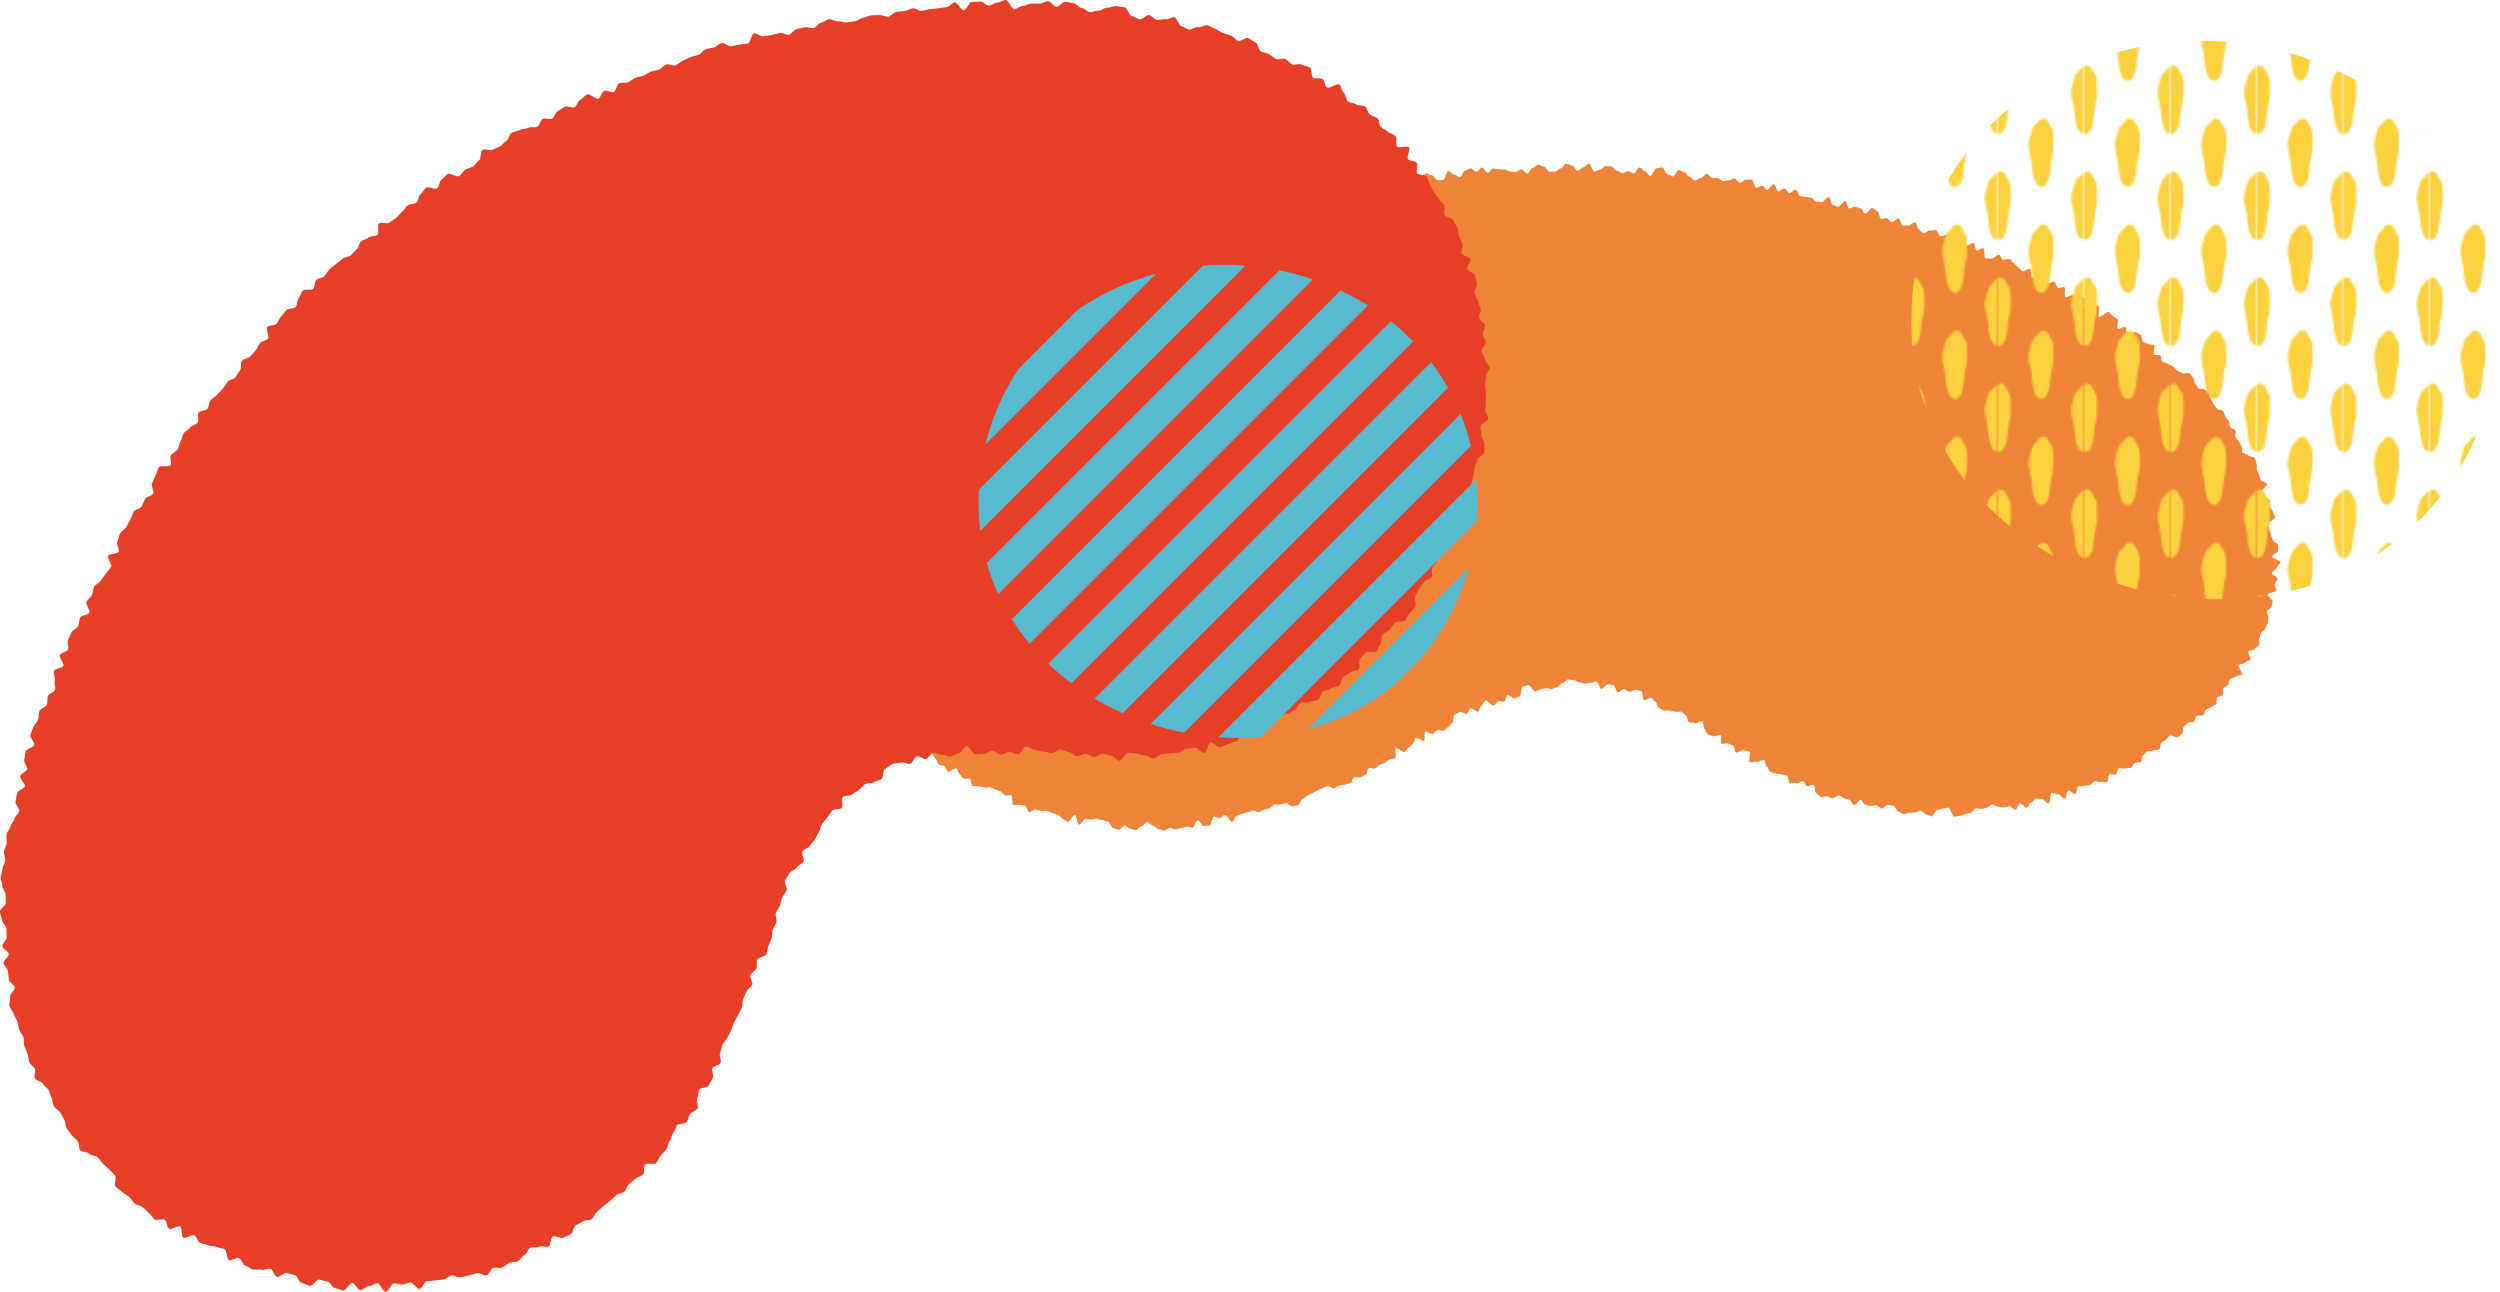
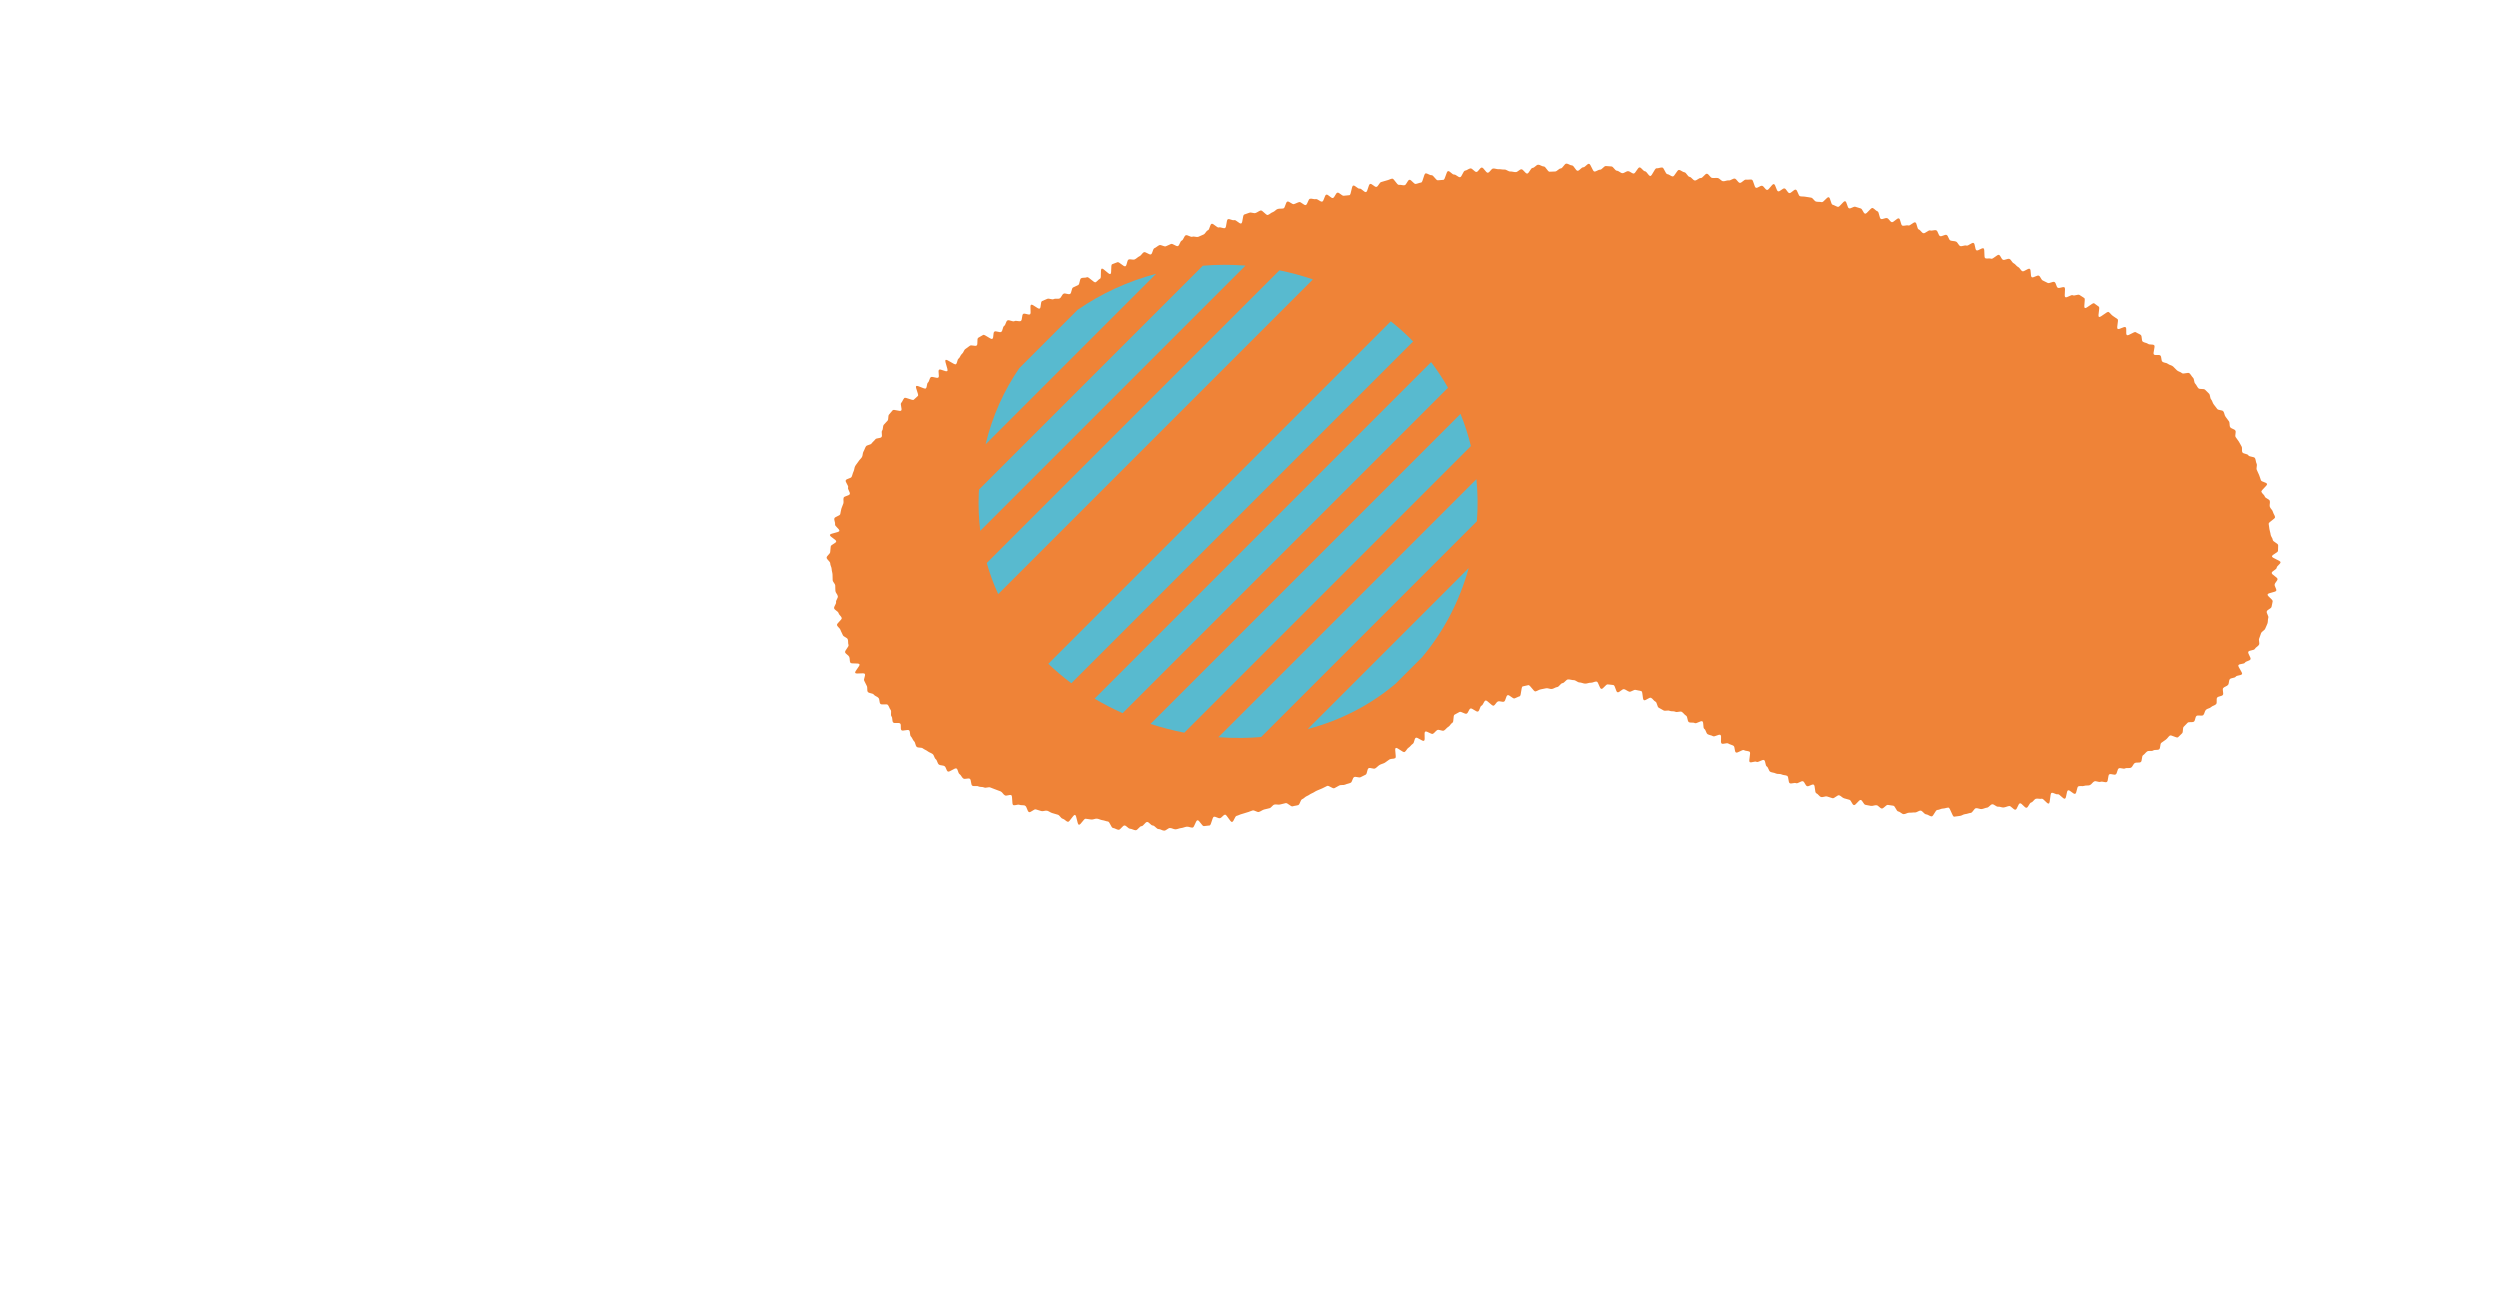
<svg xmlns="http://www.w3.org/2000/svg" id="_レイヤー_2" width="738.55" height="381.6" viewBox="0 0 738.55 381.6">
  <defs>
    <style>.cls-1{fill:#fcd13e;}.cls-2{fill:#e73e28;}.cls-3{fill:none;}.cls-4{fill:#58bacf;}.cls-5{fill:url(#Unnamed_Pattern_15);}.cls-6{fill:#ef8337;}.cls-7{clip-path:url(#clippath);}</style>
    <clipPath id="clippath">
-       <rect class="cls-3" x="0" y="0" width="43.5" height="54" />
-     </clipPath>
+       </clipPath>
    <pattern id="Unnamed_Pattern_15" x="0" y="0" width="43.5" height="54" patternTransform="translate(-736.7 -3603.69) scale(.58)" patternUnits="userSpaceOnUse" viewBox="0 0 43.5 54">
-       <rect class="cls-3" width="43.5" height="54" />
      <g class="cls-7">
        <path class="cls-1" d="M49.83,51.27c0,2.56-.89,5.13-1.32,7.93-.43,2.8-.39,5.85-1.11,8.04-.98,2.97-2.19,4.18-3.44,4.18-1.74,0-3.06-1.02-3.95-3.81-.75-2.36-1.07-5.48-1.37-8.57-.3-3.08-1.5-6.21-1.5-8.9s1.16-5.06,1.55-7.13c.46-2.44,1.8-2.78,2.88-4.1.97-1.19,1.62-2.32,3.16-2.32,1.62,0,2.03.91,2.78,2.41.78,1.56,2.02,2.58,2.23,5.22.16,2.13.09,4.56.09,7.06Z" />
        <path class="cls-1" d="M6.33,51.27c0,2.56-.89,5.13-1.32,7.93-.43,2.8-.39,5.85-1.11,8.04-.98,2.97-2.19,4.18-3.44,4.18-1.74,0-3.06-1.02-3.95-3.81-.75-2.36-1.07-5.48-1.37-8.57-.3-3.08-1.5-6.21-1.5-8.9s1.16-5.06,1.55-7.13c.46-2.44,1.8-2.78,2.88-4.1.97-1.19,1.62-2.32,3.16-2.32,1.62,0,2.03.91,2.78,2.41.78,1.56,2.02,2.58,2.23,5.22.16,2.13.09,4.56.09,7.06Z" />
        <path class="cls-1" d="M49.83-2.73c0,2.56-.89,5.13-1.32,7.93-.43,2.8-.39,5.85-1.11,8.04-.98,2.97-2.19,4.18-3.44,4.18-1.74,0-3.06-1.02-3.95-3.81-.75-2.36-1.07-5.48-1.37-8.57-.3-3.08-1.5-6.21-1.5-8.9s1.16-5.06,1.55-7.13c.46-2.44,1.8-2.78,2.88-4.1.97-1.19,1.62-2.32,3.16-2.32,1.62,0,2.03.91,2.78,2.41.78,1.56,2.02,2.58,2.23,5.22.16,2.13.09,4.56.09,7.06Z" />
        <path class="cls-1" d="M28.08,24.27c0,2.56-.89,5.13-1.32,7.93-.43,2.8-.39,5.85-1.11,8.04-.98,2.97-2.19,4.18-3.44,4.18-1.74,0-3.06-1.02-3.95-3.81-.75-2.36-1.07-5.48-1.37-8.57-.3-3.08-1.5-6.21-1.5-8.9s1.16-5.06,1.55-7.13c.46-2.44,1.8-2.78,2.88-4.1.97-1.19,1.62-2.32,3.16-2.32,1.62,0,2.03.91,2.78,2.41.78,1.56,2.02,2.58,2.23,5.22.16,2.13.09,4.56.09,7.06Z" />
        <path class="cls-1" d="M6.33-2.73c0,2.56-.89,5.13-1.32,7.93-.43,2.8-.39,5.85-1.11,8.04-.98,2.97-2.19,4.18-3.44,4.18-1.74,0-3.06-1.02-3.95-3.81-.75-2.36-1.07-5.48-1.37-8.57-.3-3.08-1.5-6.21-1.5-8.9s1.16-5.06,1.55-7.13c.46-2.44,1.8-2.78,2.88-4.1.97-1.19,1.62-2.32,3.16-2.32,1.62,0,2.03.91,2.78,2.41.78,1.56,2.02,2.58,2.23,5.22.16,2.13.09,4.56.09,7.06Z" />
      </g>
    </pattern>
  </defs>
  <g id="_レイヤー_1-2">
    <path class="cls-6" d="M302.84,238.05c.53.18.62,1.68,1.15,1.86s1.49-.97,2.02-.8,1.06.33,1.6.49,1.22-.24,1.76-.09.99.57,1.53.7,1.06.34,1.6.47.89,1.07,1.44,1.19.98.79,1.52.91,1.57-2.14,2.11-2.03.61,2.79,1.16,2.89,1.45-1.86,2-1.77,1.09.14,1.64.23,1.15-.32,1.71-.25,1.06.38,1.61.45,1.07.33,1.62.39.94,1.86,1.49,1.91,1.09.5,1.65.54,1.22-1.32,1.77-1.28,1.07.93,1.62.96,1.11.44,1.67.45,1.15-1.21,1.71-1.2,1.12-1.26,1.68-1.25,1.1,1.05,1.66,1.05,1.13,1.07,1.69,1.05,1.14.49,1.7.47,1.1-.75,1.65-.78,1.15.42,1.7.39,1.11-.33,1.66-.38,1.1-.35,1.65-.4,1.16.32,1.71.27.89-2.11,1.45-2.17,1.34,1.8,1.89,1.73,1.12-.11,1.67-.19.76-2.5,1.31-2.58,1.2.52,1.74.43.95-.94,1.5-1.04,1.54,2.25,2.09,2.15.81-1.68,1.35-1.8,1.04-.45,1.58-.56,1.05-.37,1.59-.49,1.03-.42,1.57-.55,1.29.59,1.83.45,1-.57,1.53-.72,1.08-.24,1.62-.39.89-.92,1.42-1.07,1.19.13,1.72-.03,1.09-.23,1.62-.4,1.55,1.13,2.07.95,1.13-.19,1.65-.37.64-1.55,1.16-1.74.91-.75,1.43-.94.95-.61,1.47-.81.96-.58,1.47-.79,1.02-.43,1.53-.64.98-.52,1.49-.74,1.61.9,2.12.67.97-.57,1.47-.81,1.24-.01,1.74-.25,1.11-.3,1.61-.54.53-1.43,1.03-1.68,1.42.29,1.91.03,1.02-.49,1.5-.75.38-1.63.86-1.9c.48-.27,1.46.33,1.94.06s.84-.75,1.32-1.03,1.06-.37,1.54-.65.88-.69,1.36-.97,1.22-.1,1.7-.38-.32-2.71.16-2.99,2.14,1.45,2.62,1.17.69-1,1.17-1.28.78-.86,1.25-1.14.4-1.5.88-1.78,1.95,1.16,2.43.88-.12-2.42.36-2.7,1.8.91,2.28.64.79-.84,1.28-1.11,1.49.41,1.97.15.8-.83,1.28-1.09.73-.96,1.22-1.22.14-2.13.63-2.38.97-.55,1.47-.8,1.61.74,2.11.5.62-1.28,1.11-1.51,1.73,1.11,2.24.88.53-1.5,1.04-1.73.66-1.29,1.17-1.51,1.9,1.72,2.41,1.51.76-1.04,1.28-1.24,1.25.23,1.77.05.56-1.73,1.08-1.91,1.52,1.12,2.04.96.98-.48,1.51-.63.38-2.78.91-2.92,1.11-.24,1.65-.37,1.58,1.97,2.12,1.85,1.01-.51,1.55-.61,1.07-.23,1.61-.32,1.13.28,1.68.21,1.03-.51,1.58-.57,1.01-1.11,1.56-1.15,1.07-1.07,1.63-1.1,1.15.22,1.7.21,1.12.67,1.68.68,1.1.32,1.66.35,1.14-.3,1.69-.26,1.17-.42,1.72-.35.85,2.09,1.4,2.17,1.34-1.43,1.89-1.33,1.13.07,1.68.19.68,2.01,1.22,2.14,1.39-1.06,1.93-.92.99.58,1.52.74,1.38-.69,1.91-.52,1.14.18,1.66.36.26,2.48.78,2.68,1.55-.93,2.07-.71c.51.21.82.91,1.32,1.13s.49,1.58.99,1.81.93.56,1.43.8,1.28-.13,1.77.11,1.22.02,1.71.28,1.39-.25,1.87.02.79.86,1.28,1.13.34,1.63.82,1.91,1.27,0,1.75.28,1.77-.8,2.24-.52.11,1.95.58,2.24.51,1.27.98,1.56,1.11.3,1.58.59,1.73-.67,2.2-.37-.12,2.24.35,2.54,1.5-.3,1.97,0,1.07.38,1.54.67.24,1.67.71,1.97,1.93-.97,2.39-.68,1.19.17,1.66.46-.42,2.77.05,3.06,1.52-.36,1.99-.07,1.77-.8,2.24-.52.32,1.61.8,1.89.54,1.29,1.02,1.56,1.14.23,1.63.5,1.24.03,1.73.29,1.15.17,1.64.42.27,1.94.77,2.18,1.36-.25,1.86-.02,1.56-.78,2.06-.55.66,1.22,1.17,1.43,1.44-.66,1.96-.45.26,2.36.78,2.55.86.92,1.39,1.1,1.29-.31,1.82-.14c.52.17,1.05.34,1.58.5s1.44-1.01,1.97-.86.92.74,1.45.89,1.05.31,1.58.44.78,1.44,1.32,1.57,1.49-1.64,2.03-1.52.83,1.34,1.37,1.44,1.08.21,1.62.31,1.16-.28,1.7-.19.97.89,1.51.97,1.27-1.14,1.81-1.07,1.07.17,1.61.24.91,1.64,1.45,1.7,1.04.74,1.58.79,1.15-.48,1.7-.43,1.11-.11,1.66-.07,1.13-.57,1.68-.54,1.05,1.06,1.6,1.09,1.09.6,1.64.62,1.14-1.92,1.69-1.91,1.09-.41,1.64-.41,1.08-.27,1.63-.28,1.15,2.7,1.69,2.68,1.11-.2,1.66-.22,1.09-.51,1.63-.54,1.09-.32,1.63-.36,1-1.34,1.55-1.39,1.12.31,1.66.26,1.06-.36,1.6-.42.99-.92,1.53-.99,1.19.78,1.73.71,1.14.31,1.69.23,1.05-.35,1.59-.43,1.31,1.18,1.85,1.09.8-1.79,1.34-1.89c.54-.1,1.4,1.43,1.94,1.32s.83-1.44,1.37-1.56.9-.99,1.43-1.11,1.15.13,1.68,0,1.54,1.57,2.07,1.43.32-3.01.85-3.16,1.29.55,1.81.4,1.6,1.49,2.12,1.32.42-2.31.94-2.48,1.57,1.22,2.09,1.04.45-2.03.97-2.22,1.18.06,1.7-.13,1.17-.02,1.68-.22.82-.9,1.32-1.11,1.33.34,1.84.13,1.33.28,1.83.06.28-2.05.78-2.28,1.35.29,1.84.05.45-1.55.94-1.8,1.36.27,1.85.02,1.26.03,1.75-.23.65-1.09,1.13-1.36,1.27,0,1.74-.28.23-1.76.7-2.04.76-.83,1.22-1.12,1.31.03,1.77-.27,1.3-.03,1.75-.34.21-1.61.66-1.93.89-.62,1.33-.94.71-.85,1.15-1.18,2.01.83,2.44.49.77-.81,1.19-1.16.09-1.62.51-1.97.73-.81,1.14-1.17,1.47.02,1.88-.35.32-1.27.72-1.64,1.63.12,2.02-.26.39-1.17.78-1.56,1.15-.42,1.53-.81,1.12-.47,1.49-.88-.04-1.53.32-1.94,1.3-.34,1.65-.75-.23-1.62.11-2.04,1.1-.52,1.44-.95.19-1.23.51-1.67,1.45-.3,1.76-.75,1.53-.3,1.84-.75-1.33-2.2-1.04-2.66,1.63-.26,1.92-.73,1.35-.49,1.63-.97-.9-1.78-.63-2.26,1.68-.36,1.93-.84.99-.76,1.23-1.25-.18-1.33.05-1.83.35-1.06.56-1.57,1-.8,1.21-1.31.48-1.02.67-1.54.07-1.17.25-1.69-.61-1.36-.45-1.89,1.25-.79,1.4-1.32.21-1.1.34-1.64-1.62-1.5-1.5-2.04c.12-.54,2.47-.62,2.57-1.16s-.57-1.24-.48-1.79.78-1.02.85-1.56-1.78-1.32-1.72-1.87,1.43-.97,1.47-1.52,1.11-1.07,1.13-1.61-2.52-1.19-2.52-1.74,1.77-1.09,1.77-1.64.07-1.13.05-1.67-1.55-1.01-1.59-1.56-.58-1.02-.63-1.57-.28-1.04-.35-1.58-.14-1.05-.23-1.59,1.99-1.47,1.89-2.01-.53-1.03-.65-1.57-.77-.95-.91-1.49.15-1.19,0-1.72-1.31-.75-1.47-1.28-.82-.86-1-1.38,1.84-1.84,1.65-2.35-1.6-.57-1.8-1.08-.32-1.06-.54-1.56-.44-1.01-.68-1.51.2-1.33-.05-1.82-.22-1.15-.48-1.64-1.7-.34-1.96-.83-1.48-.4-1.76-.88.04-1.28-.25-1.75-.5-.97-.8-1.43-.64-.88-.95-1.34.23-1.49-.09-1.94-1.18-.51-1.5-.96-.07-1.33-.4-1.77-.64-.9-.99-1.34-.32-1.17-.67-1.6-1.42-.26-1.78-.68-.64-.9-1.01-1.32-.43-1.1-.8-1.51-.24-1.29-.61-1.7-.81-.78-1.19-1.17-1.56-.03-1.95-.42-.57-.99-.96-1.38-.24-1.35-.63-1.73-.65-.94-1.05-1.32-1.81.33-2.22-.04-1.06-.46-1.48-.82-.75-.81-1.17-1.17-1.09-.41-1.51-.76-1.19-.27-1.62-.63-.19-1.49-.62-1.84-1.45.07-1.88-.28.5-2.42.06-2.76-1.35-.06-1.79-.39-1.13-.33-1.57-.65-.15-1.66-.6-1.99-1.02-.49-1.46-.81-2.17,1.18-2.63.86.07-2.02-.39-2.34-1.87.81-2.33.5.4-2.59-.06-2.89-.9-.64-1.37-.94-.77-.85-1.24-1.15-2.39,1.73-2.86,1.44.41-2.74-.07-3.03-.88-.7-1.35-.98-2.27,1.65-2.75,1.37.29-2.66-.19-2.94-.92-.63-1.4-.9-1.48.36-1.96.09-1.72.83-2.21.57.2-2.65-.28-2.91-1.47.39-1.95.13-.48-1.44-.97-1.7-1.52.52-2.01.27-.99-.48-1.48-.73-.64-1.17-1.14-1.41-1.59.71-2.08.46-.12-2.25-.62-2.49-1.69.95-2.18.71-.74-1.01-1.24-1.24-.81-.87-1.31-1.1-.73-1.05-1.24-1.28-1.43.46-1.93.24-.67-1.22-1.17-1.44-1.8,1.35-2.31,1.13-1.23.08-1.74-.14-.03-2.72-.54-2.93-1.54.81-2.05.6-.37-1.98-.88-2.19-1.6.98-2.11.78-1.32.33-1.83.13-.74-1.12-1.25-1.32-1.14-.12-1.65-.32-.62-1.45-1.14-1.64-1.39.55-1.91.35-.61-1.52-1.13-1.71-1.26.22-1.78.03-1.53,1-2.05.82-.83-.93-1.35-1.11-.5-1.91-1.02-2.09-1.54,1.1-2.06.92-1.23.21-1.75.04c-.52-.18-.51-1.97-1.04-2.14s-1.58,1.28-2.11,1.11-.83-1.02-1.36-1.18-1.29.42-1.81.25-.51-2.11-1.04-2.27-.91-.82-1.44-.98-1.7,1.84-2.23,1.68-.75-1.4-1.28-1.55-1.06-.34-1.59-.49-1.31.61-1.85.46-.62-1.96-1.15-2.1-1.62,1.81-2.16,1.67-1.01-.49-1.55-.63-.61-2.09-1.15-2.22-1.53,1.58-2.07,1.45-1.12-.03-1.66-.16-.89-1.03-1.43-1.16-1.1-.14-1.64-.26-1.12-.04-1.66-.16-.73-1.83-1.28-1.95-1.37,1.13-1.91,1.02-.87-1.27-1.41-1.38-1.32.98-1.87.87-.73-2.04-1.28-2.15-1.47,1.83-2.02,1.73-.92-1.13-1.46-1.23-1.25.7-1.79.6-.72-2.33-1.27-2.42-1.14.09-1.69,0-1.29,1.05-1.84.96-.94-1.18-1.49-1.26-1.21.61-1.76.53-1.16.32-1.71.24-1-.86-1.55-.94-1.12.05-1.67-.03-.97-1.17-1.52-1.24-1.28,1.35-1.83,1.28-1.2.78-1.75.72-.99-1.01-1.55-1.07-.97-1.3-1.52-1.36-1.05-.64-1.6-.7-1.31,1.99-1.86,1.94-1.05-.64-1.6-.69-.95-1.92-1.5-1.96-1.14.29-1.69.24-1.29,2.31-1.84,2.27-1.01-1.35-1.56-1.39-1.04-1.11-1.59-1.15-1.22,1.86-1.77,1.82-1.07-.67-1.62-.7-1.14.61-1.69.59-1.07-.7-1.63-.72-1.06-1.25-1.61-1.27-1.11-.1-1.66-.12-1.14,1.09-1.7,1.08-1.12.57-1.67.55-1.06-2.28-1.62-2.29-1.13,1.04-1.68,1.03-1.12,1.04-1.67,1.04-1.1-1.59-1.65-1.59-1.11-.54-1.67-.54-1.1,1.42-1.66,1.43-1.1.89-1.65.9-1.1.06-1.66.07-1.14-1.56-1.69-1.55-1.13-.54-1.68-.52-1.08.93-1.64.94-1.05,1.66-1.6,1.68-1.16-1.29-1.71-1.27-1.07.8-1.62.83-1.12-.21-1.67-.18-1.14-.61-1.7-.57-1.12-.14-1.67-.1-1.13-.25-1.68-.21-1.02,1.21-1.58,1.25-1.23-1.57-1.79-1.53-1.01,1.26-1.56,1.3-1.21-1.1-1.76-1.05-1.06.61-1.61.66-.93,1.88-1.48,1.94-1.2-.83-1.75-.78-1.23-1.08-1.78-1.02-.83,2.51-1.38,2.58-1.1.06-1.65.13-1.31-1.58-1.86-1.51-1.2-.59-1.75-.52-.77,2.61-1.32,2.69-1.06.34-1.61.42-1.3-1.31-1.85-1.23-.89,1.52-1.44,1.61-1.14-.19-1.69-.11-1.43-1.93-1.98-1.84-1.06.43-1.6.53-1.06.37-1.61.47-.89,1.34-1.43,1.44-1.3-.98-1.85-.88-.69,2.32-1.24,2.42-1.34-1.13-1.88-1.02-1.33-1.02-1.88-.91-.58,2.73-1.12,2.84-1.11.06-1.66.17-1.35-1.03-1.89-.91-.81,1.46-1.35,1.58-1.39-1.13-1.93-1-.69,1.93-1.23,2.06-1.34-.85-1.87-.73-1.2-.24-1.74-.11-.71,1.73-1.25,1.86-1.4-1.01-1.93-.88-1.03.46-1.56.6c-.54.14-1.38-.89-1.92-.75s-.64,1.88-1.17,2.02-1.14.01-1.68.16-.93.78-1.46.94-.95.68-1.48.84-1.59-1.49-2.12-1.33-.98.58-1.51.75-1.24-.26-1.77-.1-1.05.38-1.57.55-.37,2.48-.9,2.65-1.54-1.18-2.07-1-1.32-.45-1.84-.27-.35,2.44-.87,2.62-1.29-.36-1.81-.18-1.62-1.26-2.14-1.08-.57,1.73-1.09,1.91-.79,1.07-1.31,1.26-1,.48-1.52.67-1.26-.21-1.78-.02-1.43-.63-1.94-.43-.66,1.36-1.18,1.56-.62,1.42-1.14,1.63c-.51.2-1.52-.83-2.04-.62s-1,.48-1.52.68-1.42-.54-1.93-.33-.92.68-1.44.89-.53,1.61-1.04,1.83-1.56-.85-2.07-.63-.79.97-1.31,1.19-.9.71-1.42.93-1.29-.18-1.8.04-.44,1.76-.95,1.99-1.84-1.42-2.35-1.2-1.05.37-1.56.6-.03,2.65-.53,2.88-2.04-1.8-2.55-1.57.02,2.7-.48,2.94-.83.83-1.33,1.07-2.04-1.72-2.54-1.48-1.22.04-1.72.29-.38,1.77-.88,2.02-1.01.46-1.51.71-.4,1.67-.9,1.92-1.41-.33-1.9-.08-.66,1.13-1.16,1.39-1.27-.05-1.76.21-1.43-.33-1.92-.07-1.05.4-1.54.66-.21,1.95-.69,2.21-2.04-1.4-2.53-1.13.15,2.55-.33,2.82-1.51-.41-1.99-.13-.23,1.81-.71,2.09-1.41-.22-1.89.06-1.59-.5-2.07-.21-.5,1.33-.97,1.62-.39,1.47-.86,1.76-1.55-.38-2.02-.08-.14,1.82-.61,2.13-2.27-1.44-2.73-1.14-.99.53-1.45.84,0,1.97-.46,2.28-1.53-.26-1.99.06c-.45.32-.89.65-1.34.97s-.56,1.11-1,1.43-.56,1.08-1,1.4-.35,1.33-.79,1.66-2.62-1.59-3.05-1.25.92,2.93.49,3.27-2-.73-2.42-.39.21,1.96-.21,2.31-1.82-.46-2.24-.1-.41,1.2-.82,1.56-.23,1.37-.63,1.74-2.45-1.04-2.85-.67.89,2.53.49,2.91-.81.72-1.2,1.1-2.43-.87-2.81-.48-.53,1.03-.91,1.43.36,1.84,0,2.25-2.17-.48-2.53-.07-.71.86-1.07,1.27-.08,1.38-.43,1.8-.78.79-1.12,1.21-.15,1.28-.48,1.71.15,1.47-.18,1.91-1.51.24-1.83.68-.8.77-1.11,1.22-1.37.41-1.67.87-.43,1.05-.72,1.51-.18,1.18-.46,1.65-.77.83-1.04,1.3-.7.88-.96,1.36-.24,1.12-.49,1.61-.32,1.07-.56,1.56-1.5.52-1.73,1.02.9,1.61.69,2.11c-.22.51.7,1.46.5,1.97s-1.62.55-1.81,1.06.08,1.19-.09,1.71-.43,1.01-.59,1.54-.19,1.08-.33,1.61-1.61.73-1.74,1.27.32,1.22.21,1.76,1.37,1.37,1.27,1.91-2.71.67-2.79,1.21,1.93,1.38,1.86,1.92-1.57.94-1.62,1.48-.13,1.11-.16,1.66-1.03,1.08-1.05,1.63,1.07,1.15,1.06,1.71.41,1.11.42,1.66.24,1.09.26,1.64,0,1.1.04,1.65.71,1.03.76,1.58-.02,1.09.05,1.64.64,1,.72,1.54-.63,1.21-.53,1.75-.69,1.26-.57,1.8,1.17.87,1.3,1.41.81.92.95,1.45-1.55,1.58-1.4,2.11.87.91,1.03,1.43.5,1,.69,1.52,1.25.71,1.45,1.23.02,1.16.23,1.67-1.22,1.71-1,2.22.98.8,1.21,1.3.08,1.21.32,1.71,2.46,0,2.71.5-1.52,2.06-1.25,2.54,2.57-.17,2.84.31-.47,1.55-.18,2.02.45,1.03.74,1.49,0,1.33.31,1.79,1.46.35,1.78.81,1.1.57,1.42,1.02.16,1.25.5,1.69,1.89-.09,2.24.34.45,1.02.8,1.45-.1,1.51.26,1.93.12,1.38.49,1.79,1.71-.07,2.09.33-.03,1.55.35,1.95,1.89-.33,2.28.06.13,1.43.53,1.81.53,1.05.94,1.42.35,1.27.77,1.64,1.39.1,1.81.45,1.01.51,1.44.86,1.02.48,1.46.82.48,1.19.92,1.52.47,1.24.92,1.57,1.24.18,1.69.5.49,1.26.95,1.56,2.1-1.19,2.57-.89.43,1.36.9,1.66.66,1.04,1.14,1.32,1.4-.22,1.88.06.27,1.79.75,2.05,1.3-.06,1.79.2,1.2.07,1.7.32,1.34-.24,1.83,0,1.03.36,1.53.59,1.03.35,1.54.58.77.96,1.28,1.18,1.3-.3,1.81-.09.1,2.74.62,2.94,1.29-.27,1.81-.08,1.16.04,1.68.23Z" />
-     <path class="cls-2" d="M131.11,377.97c.82-.16,1.47-1.01,2.29-1.19s1.88.78,2.69.59c.81-.2,1.63-.36,2.43-.58s1.61-.43,2.41-.67c.8-.24,2.04.89,2.83.64s1.14-1.91,1.92-2.19,1.85.19,2.63-.1,1.38-1.09,2.15-1.41,1.77-.13,2.53-.46,1.17-1.5,1.93-1.84.99-1.76,1.74-2.12,1.86.03,2.6-.35,2.07.33,2.8-.06.5-2.51,1.22-2.93,2.38.76,3.09.32,1.61-.6,2.31-1.05c.7-.45.65-2.07,1.34-2.53s1.5-.75,2.19-1.23,1.93-.19,2.6-.68.89-1.61,1.55-2.12,1.22-1.14,1.87-1.66,1.32-1.02,1.96-1.56,1.21-1.15,1.84-1.7,1.81-.49,2.42-1.05.73-1.67,1.34-2.24,1.37-.99,1.96-1.57,1.68-.7,2.26-1.3,0-2.31.56-2.92,2.71.2,3.27-.42.8-1.55,1.34-2.18,1.15-1.24,1.68-1.88.45-1.8.97-2.45.54-1.69,1.05-2.35.63-1.6,1.13-2.27,2.4-.33,2.88-1.01.53-1.68,1-2.37,1.71-.89,2.17-1.58-.53-2.33-.09-3.04.2-1.82.63-2.53,2.33-.56,2.75-1.28.83-1.46,1.23-2.19-.49-2.15-.1-2.89,2-.84,2.38-1.59-.5-2.1-.14-2.86.35-1.66.7-2.41,1.07-1.33,1.41-2.09.84-1.44,1.16-2.21.56-1.56.86-2.34.91-1.43,1.21-2.21c.29-.77.82-1.45,1.11-2.22s.06-1.73.34-2.5.77-1.47,1.04-2.25,1.41-1.25,1.69-2.02-.85-2.04-.57-2.82,1.52-1.21,1.8-1.99-.07-1.77.2-2.55,2.47-.87,2.75-1.65.31-1.63.59-2.41.67-1.5.95-2.28.03-1.74.32-2.51.81-1.45,1.1-2.22-.48-1.95-.18-2.72.89-1.42,1.2-2.18.4-1.62.72-2.38.92-1.4,1.25-2.15-.78-2.18-.43-2.92.95-1.4,1.31-2.14,1.79-.96,2.17-1.69,1.57-1.03,1.96-1.75-.71-2.29-.3-3,1.7-.92,2.13-1.62,1.11-1.23,1.56-1.92.68-1.52,1.16-2.19.41-1.75.91-2.4,1.08-1.27,1.6-1.9.88-1.44,1.43-2.06,2.24-.16,2.81-.76-.31-2.67.29-3.23,2.09-.18,2.72-.71,1.42-.84,2.07-1.35,1.11-1.24,1.79-1.72,1.89-.08,2.59-.52,1.51-.55,2.23-.96.41-2.67,1.15-3.05,1.34-1.11,2.1-1.44,1.77-.12,2.54-.42,1.97.63,2.76.37,1.11-1.93,1.91-2.16c.78-.23,1.94.93,2.75.73s1.3-1.71,2.12-1.87c.8-.16,1.81.77,2.63.64s1.71.61,2.54.51c.83-.1,1.56-.89,2.39-.97s1.52-2.05,2.35-2.1,1.81,2.46,2.65,2.42,1.64-.13,2.47-.15,1.65-.95,2.48-.96c.84,0,1.65,1.22,2.48,1.24s1.68-.88,2.51-.86,1.63.69,2.47.73c.83.04,1.79-2.35,2.62-2.3s1.62.97,2.46,1.02,1.65.44,2.48.5c.83.06,1.65.38,2.48.44s1.76-1.15,2.59-1.09,1.62.69,2.46.75c.83.06,1.59,1.19,2.42,1.25s1.73-.75,2.56-.7,1.62.88,2.45.93,1.73-1.05,2.56-1.01c.83.04,1.64.58,2.48.61s1.64,1.49,2.47,1.51,1.69-2.36,2.53-2.36,1.65.25,2.49.23,1.68.6,2.51.57,1.73.96,2.56.9,1.58-1.24,2.42-1.32,1.65-.14,2.48-.24,1.67-.04,2.5-.17,1.5-1.05,2.32-1.2,1.66-.08,2.48-.26c.8-.18,2.09,1.7,2.89,1.51s.96-2.83,1.75-3.05,2.17,1.61,2.95,1.37,1.53-.69,2.31-.94,1.58-.52,2.35-.8,1.12-1.72,1.89-2.01,2.07.76,2.83.45.56-2.87,1.31-3.2,1.51-.58,2.25-.92,1.73-.14,2.46-.5,1.26-1.09,1.99-1.47c.73-.38,1.75-.17,2.47-.56s1.46-.73,2.17-1.14.94-1.59,1.64-2.02,2.04.2,2.73-.24,1.79-.28,2.47-.74.72-1.85,1.39-2.32,1.69-.46,2.35-.94,1.8-.36,2.45-.86.51-2.02,1.15-2.54,1.45-.82,2.08-1.34,1.87-.36,2.49-.9-.13-2.6.48-3.15,1.04-1.25,1.64-1.82,2.57.3,3.15-.28.67-1.66,1.24-2.25.02-2.22.57-2.82c.56-.61,1.56-.8,2.11-1.42s.92-1.38,1.45-2.01c.54-.64,2.58-.03,3.1-.68s.82-1.49,1.33-2.15,1.2-1.2,1.69-1.87-.52-2.41-.04-3.09.67-1.52,1.13-2.21,1.02-1.29,1.46-1.99,1.83-.81,2.26-1.52-.18-2.02.23-2.74,1.02-1.31,1.42-2.04,1.24-1.21,1.62-1.95.22-1.73.59-2.48,2.66-.59,3-1.34.95-1.43,1.28-2.19-1.92-2.61-1.61-3.38,1.78-1.07,2.08-1.84-.33-1.88-.05-2.66,1.54-1.21,1.8-2,.75-1.51.99-2.3.11-1.7.33-2.5.47-1.59.68-2.4.14-1.67.33-2.48.7-1.54.88-2.35,1.86-1.33,2.02-2.15-.14-1.74,0-2.56-1.02-1.85-.89-2.67-.31-1.71-.21-2.53,2.16-1.43,2.25-2.25-.94-1.77-.87-2.6.14-1.66.19-2.49-.07-1.67-.04-2.5-.22-1.66-.2-2.49.29-1.65.28-2.48,1.03-1.69,1.01-2.52-1.31-1.62-1.35-2.45-.98-1.59-1.04-2.41,1.4-1.78,1.32-2.6-.8-1.58-.9-2.41.74-1.78.62-2.6-1.58-1.44-1.71-2.26.6-1.79.44-2.6-.67-1.56-.84-2.37-.78-1.52-.97-2.33.9-1.94.69-2.74-.24-1.68-.48-2.47-2.13-1.09-2.38-1.88,1.25-2.16.98-2.95-2.36-.92-2.65-1.7.57-1.99.26-2.76-.63-1.54-.96-2.31-.18-1.75-.53-2.51c-.35-.76-.86-1.46-1.22-2.21s-2.19-.77-2.57-1.5.34-2.06-.05-2.79-1.16-1.26-1.57-1.98-1.12-1.27-1.55-1.97-.67-1.54-1.12-2.24-.46-1.7-.93-2.38-2.4-.34-2.89-1.01.46-2.39-.05-3.05-2.1-.47-2.62-1.12.81-2.83.28-3.46-2.99.38-3.54-.24.19-2.41-.38-3.02-1.65-.73-2.24-1.32-1.52-.82-2.12-1.4-.39-2.02-1-2.58-1.68-.63-2.31-1.17-.68-1.78-1.32-2.31-2.04-.14-2.69-.65-1.77-.4-2.43-.9-.55-2.05-1.22-2.53-.67-1.97-1.36-2.44c-.69-.47-2.89,1.33-3.59.87s-.64-2.06-1.35-2.5-1.98.09-2.7-.34-.36-2.7-1.09-3.11-1.68-.44-2.41-.83-2.05.33-2.79-.05-1.24-1.22-1.99-1.59c-.75-.36-1.99.34-2.74-.01s-1.33-1.04-2.1-1.38-1.57-.51-2.34-.83-.84-2.36-1.61-2.66-1.42-1-2.2-1.3-2.19,1.13-2.97.85-1.31-1.29-2.1-1.56-1.58-.54-2.37-.79-1.45-.96-2.25-1.2-1.5-.85-2.3-1.07-1.95.78-2.75.56-1.94.9-2.74.69-1.49-.82-2.3-1.01-1.15-2.43-1.96-2.61-1.87.77-2.69.61-1.75.28-2.56.13-1.46-1.23-2.28-1.38-1.92,1.4-2.74,1.26-1.54-.84-2.36-.97-1.32-2.49-2.15-2.6-1.66-.24-2.49-.34-1.75.55-2.58.45-1.78.98-2.61.89-1.71.51-2.54.43-1.56-1.14-2.39-1.21-1.57-1.34-2.4-1.4-1.65-.44-2.48-.49-1.76,1.58-2.59,1.54-1.6-1.6-2.43-1.64-1.7.71-2.53.69-1.67.02-2.5,0-1.67.67-2.51.66-1.66.97-2.49.97S297.93,0,297.1,0s-1.66.76-2.5.77-1.65.87-2.48.89-1.71-1.25-2.54-1.22-1.67.12-2.5.15-1.55,2.41-2.38,2.46-1.8-2.42-2.63-2.37c-.83.05-1.58,1.37-2.41,1.43s-1.65.27-2.48.33-1.65.2-2.48.27-1.63.43-2.46.5-1.75-.84-2.58-.75-1.6.69-2.43.78-1.65.19-2.48.28c-.83.1-1.51,1.3-2.34,1.41s-1.75-.59-2.57-.48-1.68-.02-2.5.1-1.59.59-2.41.72-1.54.87-2.36,1-1.65.22-2.46.35-1.77-.47-2.58-.33c-.82.14-1.83-.75-2.64-.6s-1.54.87-2.35,1.03-1.42,1.41-2.23,1.57-1.78-.41-2.59-.24c-.81.17-1.61.39-2.43.56-.81.17-1.38,1.45-2.19,1.63s-1.85-.68-2.66-.49-1.62.37-2.42.56-1.65.23-2.46.44-2.01-1.12-2.81-.91-.99,2.77-1.79,2.99-1.68.13-2.48.35-1.65.26-2.44.49c-.8.23-2.09-1.2-2.88-.96s-1.43,1.05-2.22,1.29-1.66.27-2.46.52-1.29,1.42-2.08,1.68-1.63.38-2.41.64c-.79.26-1.47.83-2.26,1.1s-1.38,1.06-2.17,1.34-1.95-.52-2.73-.24-1.32,1.23-2.1,1.52c-.78.29-1.66.3-2.44.6s-1.44.88-2.21,1.19c-.77.3-1.65.34-2.42.65s-1.38,1.01-2.15,1.33-1.83-.07-2.59.25-.83,2.26-1.6,2.59-2.09-.65-2.85-.31-.94,1.94-1.7,2.28-2.57-1.62-3.32-1.27-1.27,1.21-2.02,1.57-.95,1.85-1.7,2.22-2.09-.5-2.84-.13-1.39.95-2.13,1.32-.93,1.82-1.67,2.2-2.03-.31-2.77.08-.87,1.9-1.6,2.29-1.92-.05-2.64.35-1.78.23-2.5.64-1.68.42-2.4.83-.83,1.89-1.55,2.31-1.18,1.28-1.89,1.7-1.59.57-2.3,1-2.21-.42-2.91.02c-.71.44-.31,2.65-1.01,3.09s-1.08,1.38-1.78,1.82-1.64.51-2.33.97-1.06,1.4-1.75,1.86-2.72-1.08-3.41-.62-1.17,1.25-1.85,1.72-.58,2.08-1.26,2.56-2.54-.72-3.22-.24-1.01,1.45-1.69,1.94-.57,2.03-1.24,2.52c-.67.49-1.88.25-2.54.75s-1,1.43-1.66,1.93-1.11,1.27-1.77,1.78-1.38.93-2.03,1.44-2.39-.33-3.03.19.18,2.86-.46,3.39-1.92.27-2.56.8-1.65.61-2.29,1.15-.65,1.79-1.29,2.33-1.11,1.25-1.74,1.79-1.83.43-2.45.98-1.31,1.02-1.93,1.58-1.31,1.03-1.92,1.59-.93,1.45-1.53,2.01-1.76.56-2.36,1.13-.35,2.04-.95,2.62-2.4-.08-2.99.5-.67,1.7-1.26,2.28c-.59.59-.34,2.01-.92,2.6s-2.1.27-2.68.86-1.03,1.32-1.61,1.92-.76,1.57-1.33,2.17-2.13.29-2.7.9.69,2.88.13,3.5-1.76.64-2.31,1.26-.74,1.56-1.29,2.18-1.13,1.21-1.67,1.84-1.87.58-2.41,1.22.01,2.18-.52,2.81-.86,1.43-1.39,2.07-1.78.68-2.31,1.33-.9,1.4-1.41,2.05-1.21,1.16-1.72,1.81-1.44.98-1.95,1.64-.35,1.82-.85,2.48-2.15.47-2.64,1.14.25,2.25-.24,2.92-1.74.79-2.22,1.47-1.44,1.02-1.92,1.7-.47,1.7-.94,2.39-.4,1.74-.87,2.42-1.51.99-1.97,1.68.36,2.22-.1,2.92-3.07-.01-3.52.69-.49,1.67-.93,2.37-.59,1.6-1.03,2.3.76,2.41.33,3.12-1.95.76-2.37,1.47-.62,1.56-1.04,2.28-1.91.81-2.33,1.53-.59,1.58-1,2.31c-.41.73-.76,1.49-1.17,2.22s-1.44,1.11-1.85,1.84-.43,1.67-.83,2.41.77,2.31.38,3.05-2.66.47-3.05,1.21,1.21,2.52.82,3.26-1.18,1.26-1.56,2-1.09,1.31-1.47,2.05-1.58,1.07-1.95,1.82-.32,1.71-.69,2.46-1.23,1.26-1.59,2.01,1.21,2.43.85,3.19-2.36.72-2.72,1.47-.24,1.73-.59,2.49-1.64,1.09-1.98,1.85-.67,1.54-1.01,2.3.35,1.98.01,2.74-2.07.93-2.4,1.7,1.34,2.38,1.01,3.15-2.49.78-2.8,1.55.58,2.04.27,2.81.37,1.93.07,2.71-1.81,1.09-2.11,1.87-.02,1.77-.31,2.55-1.91,1.09-2.19,1.87-.12,1.73-.39,2.52-1.11,1.39-1.38,2.18-.67,1.55-.92,2.35,1.41,2.2,1.16,2.99-2.29,1.05-2.53,1.85-.21,1.69-.44,2.49,1.07,2.03.85,2.83-1.84,1.24-2.04,2.05c-.21.81,1.59,2.13,1.39,2.94s-2.1,1.22-2.29,2.04-.32,1.66-.49,2.48,1.27,1.98,1.1,2.8-1.24,1.46-1.39,2.28-1.07,1.52-1.21,2.34-1.01,1.55-1.14,2.38.15,1.74.04,2.57-.69,1.62-.79,2.45.46,1.76.37,2.59-.75,1.63-.82,2.46-.43,1.67-.49,2.51.46,1.73.42,2.57,1.06,1.74,1.03,2.58.03,1.67,0,2.51S0,268.48,0,269.32s.58,1.69.6,2.53,1.26,1.65,1.29,2.49.06,1.67.1,2.51-1.37,1.78-1.3,2.62,1.8,1.53,1.88,2.37-1.61,1.87-1.51,2.7,1.18,1.55,1.29,2.38.17,1.67.3,2.5,1.57,1.42,1.72,2.25-1.57,2.01-1.4,2.84-.36,1.82-.17,2.64,1,1.51,1.21,2.33.88,1.52,1.11,2.33c.22.8.35,1.63.59,2.42s.95,1.44,1.21,2.22.01,1.76.29,2.53.61,1.55.91,2.32.19,1.73.51,2.49,1.32,1.25,1.66,2-.36,2.01,0,2.76,2.01.87,2.38,1.61,1.32,1.17,1.71,1.9.46,1.62.87,2.34.29,1.75.71,2.46,1.4,1.08,1.85,1.78.72,1.5,1.18,2.19.24,1.86.71,2.53,1.02,1.33,1.51,1.99,1.25,1.15,1.75,1.8.21,1.97.73,2.62,2.1.43,2.63,1.06,1.98.46,2.53,1.07,1.02,1.28,1.58,1.88,1.23,1.08,1.81,1.67,1.11,1.19,1.71,1.77-.4,2.81.21,3.37,1.35,1.01,1.97,1.56,1.4.94,2.03,1.48,1.02,1.39,1.66,1.92,1.69.57,2.34,1.08,1.18,1.21,1.84,1.71,1.03,1.43,1.7,1.91,2.31-.39,2.99.08.52,2.21,1.21,2.66,2.65-1.07,3.35-.64.2,2.86.91,3.28,2.56-1.11,3.28-.7.89,1.8,1.62,2.19,1.67.36,2.41.74,1.76.14,2.5.5,1.64.34,2.39.69.54,2.86,1.3,3.19,2.17-.9,2.94-.59,1.03,1.89,1.81,2.19,1.45.89,2.23,1.17,1.83-.19,2.61.07,1.88-.49,2.67-.24,1.09,2.15,1.89,2.38,2.09-1.38,2.89-1.18,1.57.46,2.37.65,1.22,2.11,2.03,2.28,1.57.73,2.38.88,2.03-1.96,2.84-1.83c.82.13,1.58.47,2.4.58s1.43,1.81,2.26,1.91,1.62.64,2.44.72c.82.08,1.85-2.27,2.67-2.21s1.53,2.07,2.36,2.11,1.7-1.2,2.53-1.18,1.64-.87,2.47-.87,1.68,2.56,2.51,2.54,1.57-2.44,2.39-2.48,1.66.39,2.48.33,1.59-.52,2.42-.6,1.88,2,2.7,1.9,1.38-2.15,2.2-2.27,1.64-.1,2.45-.24,1.64-.11,2.46-.27Z" />
    <path class="cls-4" d="M318.31,91.56l-17.17,17.17c-4.53,6.57-7.96,14.12-9.98,22.54l50.4-50.4c-8.36,2.23-16.25,5.83-23.25,10.69Z" />
    <path class="cls-4" d="M355.35,78.49l-66.13,66.13c-.02.39-.05.78-.07,1.17-.16,3.79,0,7.46.44,11.02l78.35-78.35c-4.22-.32-8.44-.31-12.59.03Z" />
    <path class="cls-4" d="M377.97,79.86l-86.46,86.46c.9,3.18,2.02,6.25,3.37,9.19l92.97-92.97c-3.26-1.12-6.56-2.01-9.88-2.68Z" />
-     <path class="cls-4" d="M404,90.14c-2.62-1.61-5.31-3.04-8.02-4.31l-97.09,97.09c1.6,2.55,3.36,4.97,5.28,7.28l99.97-99.97s-.09-.06-.14-.09Z" />
    <path class="cls-4" d="M410.87,94.92l-101.18,101.18c2.15,2.04,4.42,3.96,6.81,5.75l100.98-100.98c-2.04-2.09-4.23-4.08-6.61-5.95Z" />
    <path class="cls-4" d="M422.77,106.99l-99.41,99.41c2.66,1.58,5.43,3.01,8.28,4.28l96.13-96.13c-1.47-2.61-3.14-5.13-4.99-7.57Z" />
    <path class="cls-4" d="M431.47,122.27l-91.59,91.59c3.26,1.06,6.59,1.93,9.98,2.59l84.67-84.67c-.78-3.22-1.8-6.4-3.06-9.5Z" />
    <path class="cls-4" d="M436.18,141.55l-76.24,76.24c2.34.17,4.69.24,7.04.21,1.86-.02,3.72-.12,5.58-.27l63.74-63.74c.32-4.13.28-8.3-.13-12.43Z" />
    <path class="cls-4" d="M412.31,201.96l7.77-7.77c6.5-7.7,11.14-16.76,13.8-26.36l-47.55,47.55c10.11-2.68,18.8-7.35,25.97-13.41Z" />
    <path class="cls-5" d="M656.49,177.02c-47.59.62-93.96-33.73-91.85-85.21,2.84-69.26,79.62-99.9,135.52-65.67,60.88,37.28,46.27,131.16-22.12,148.13-7.11,1.76-14.35,2.66-21.56,2.75Z" />
  </g>
</svg>